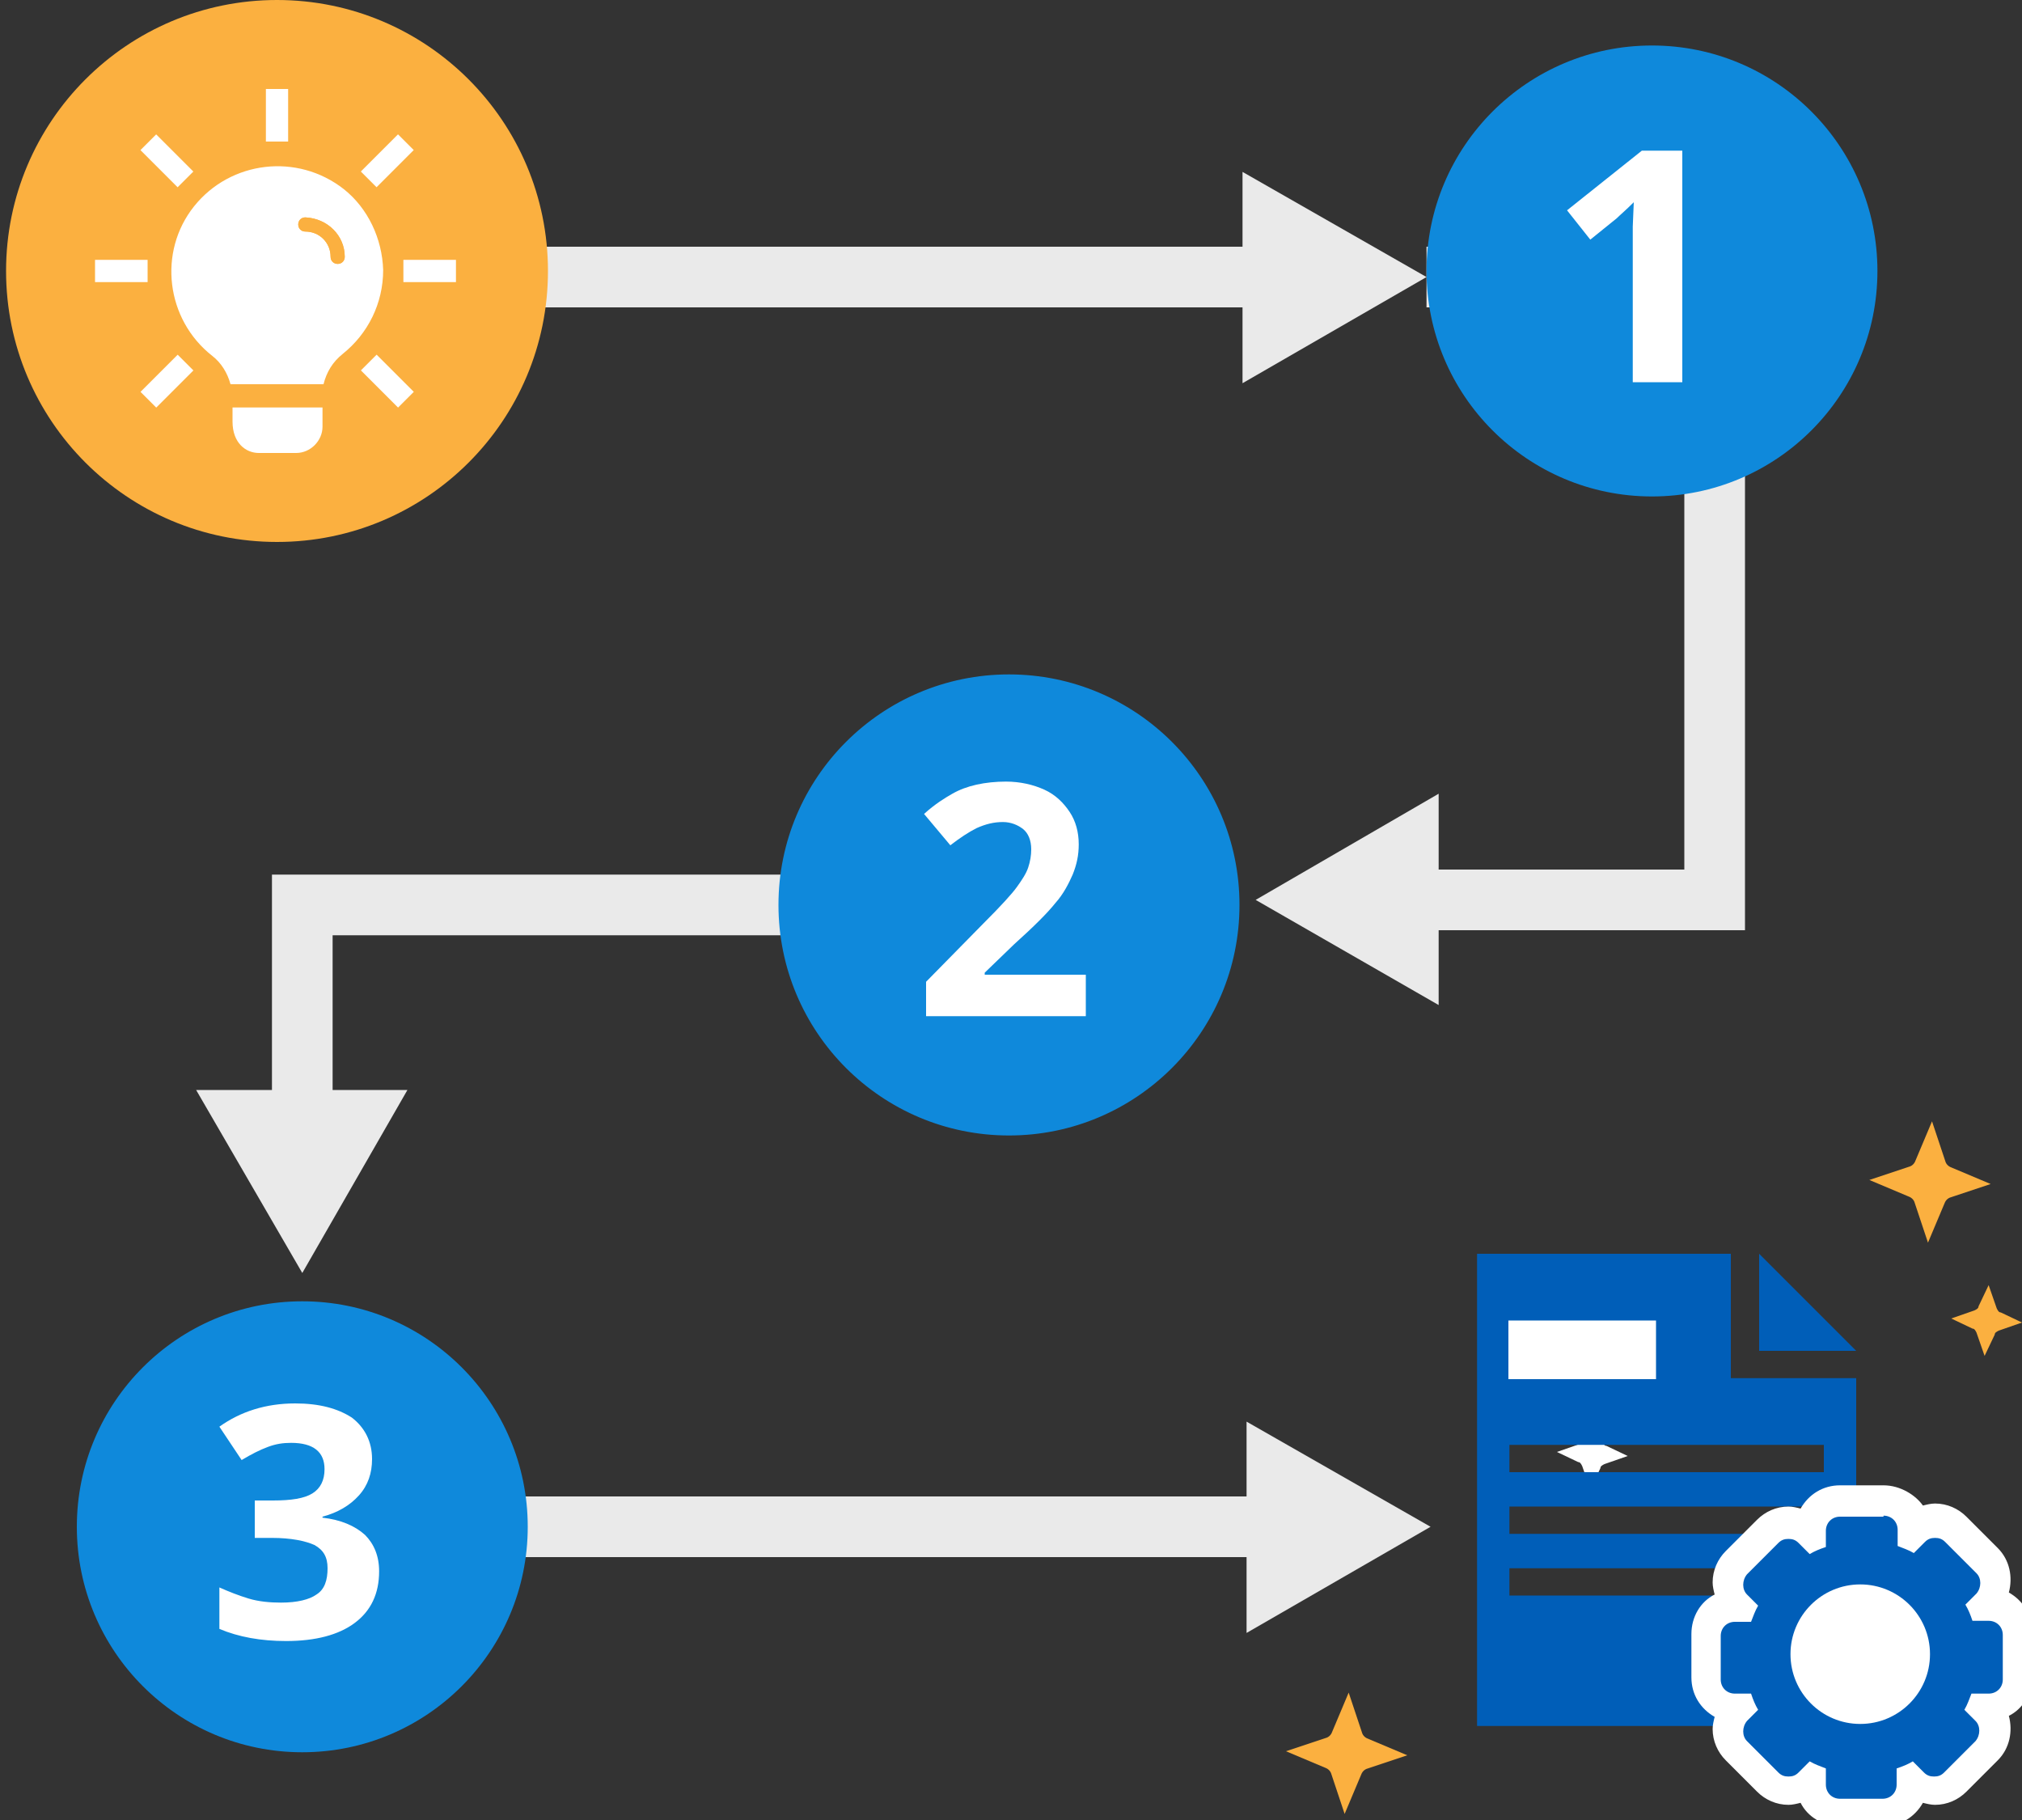
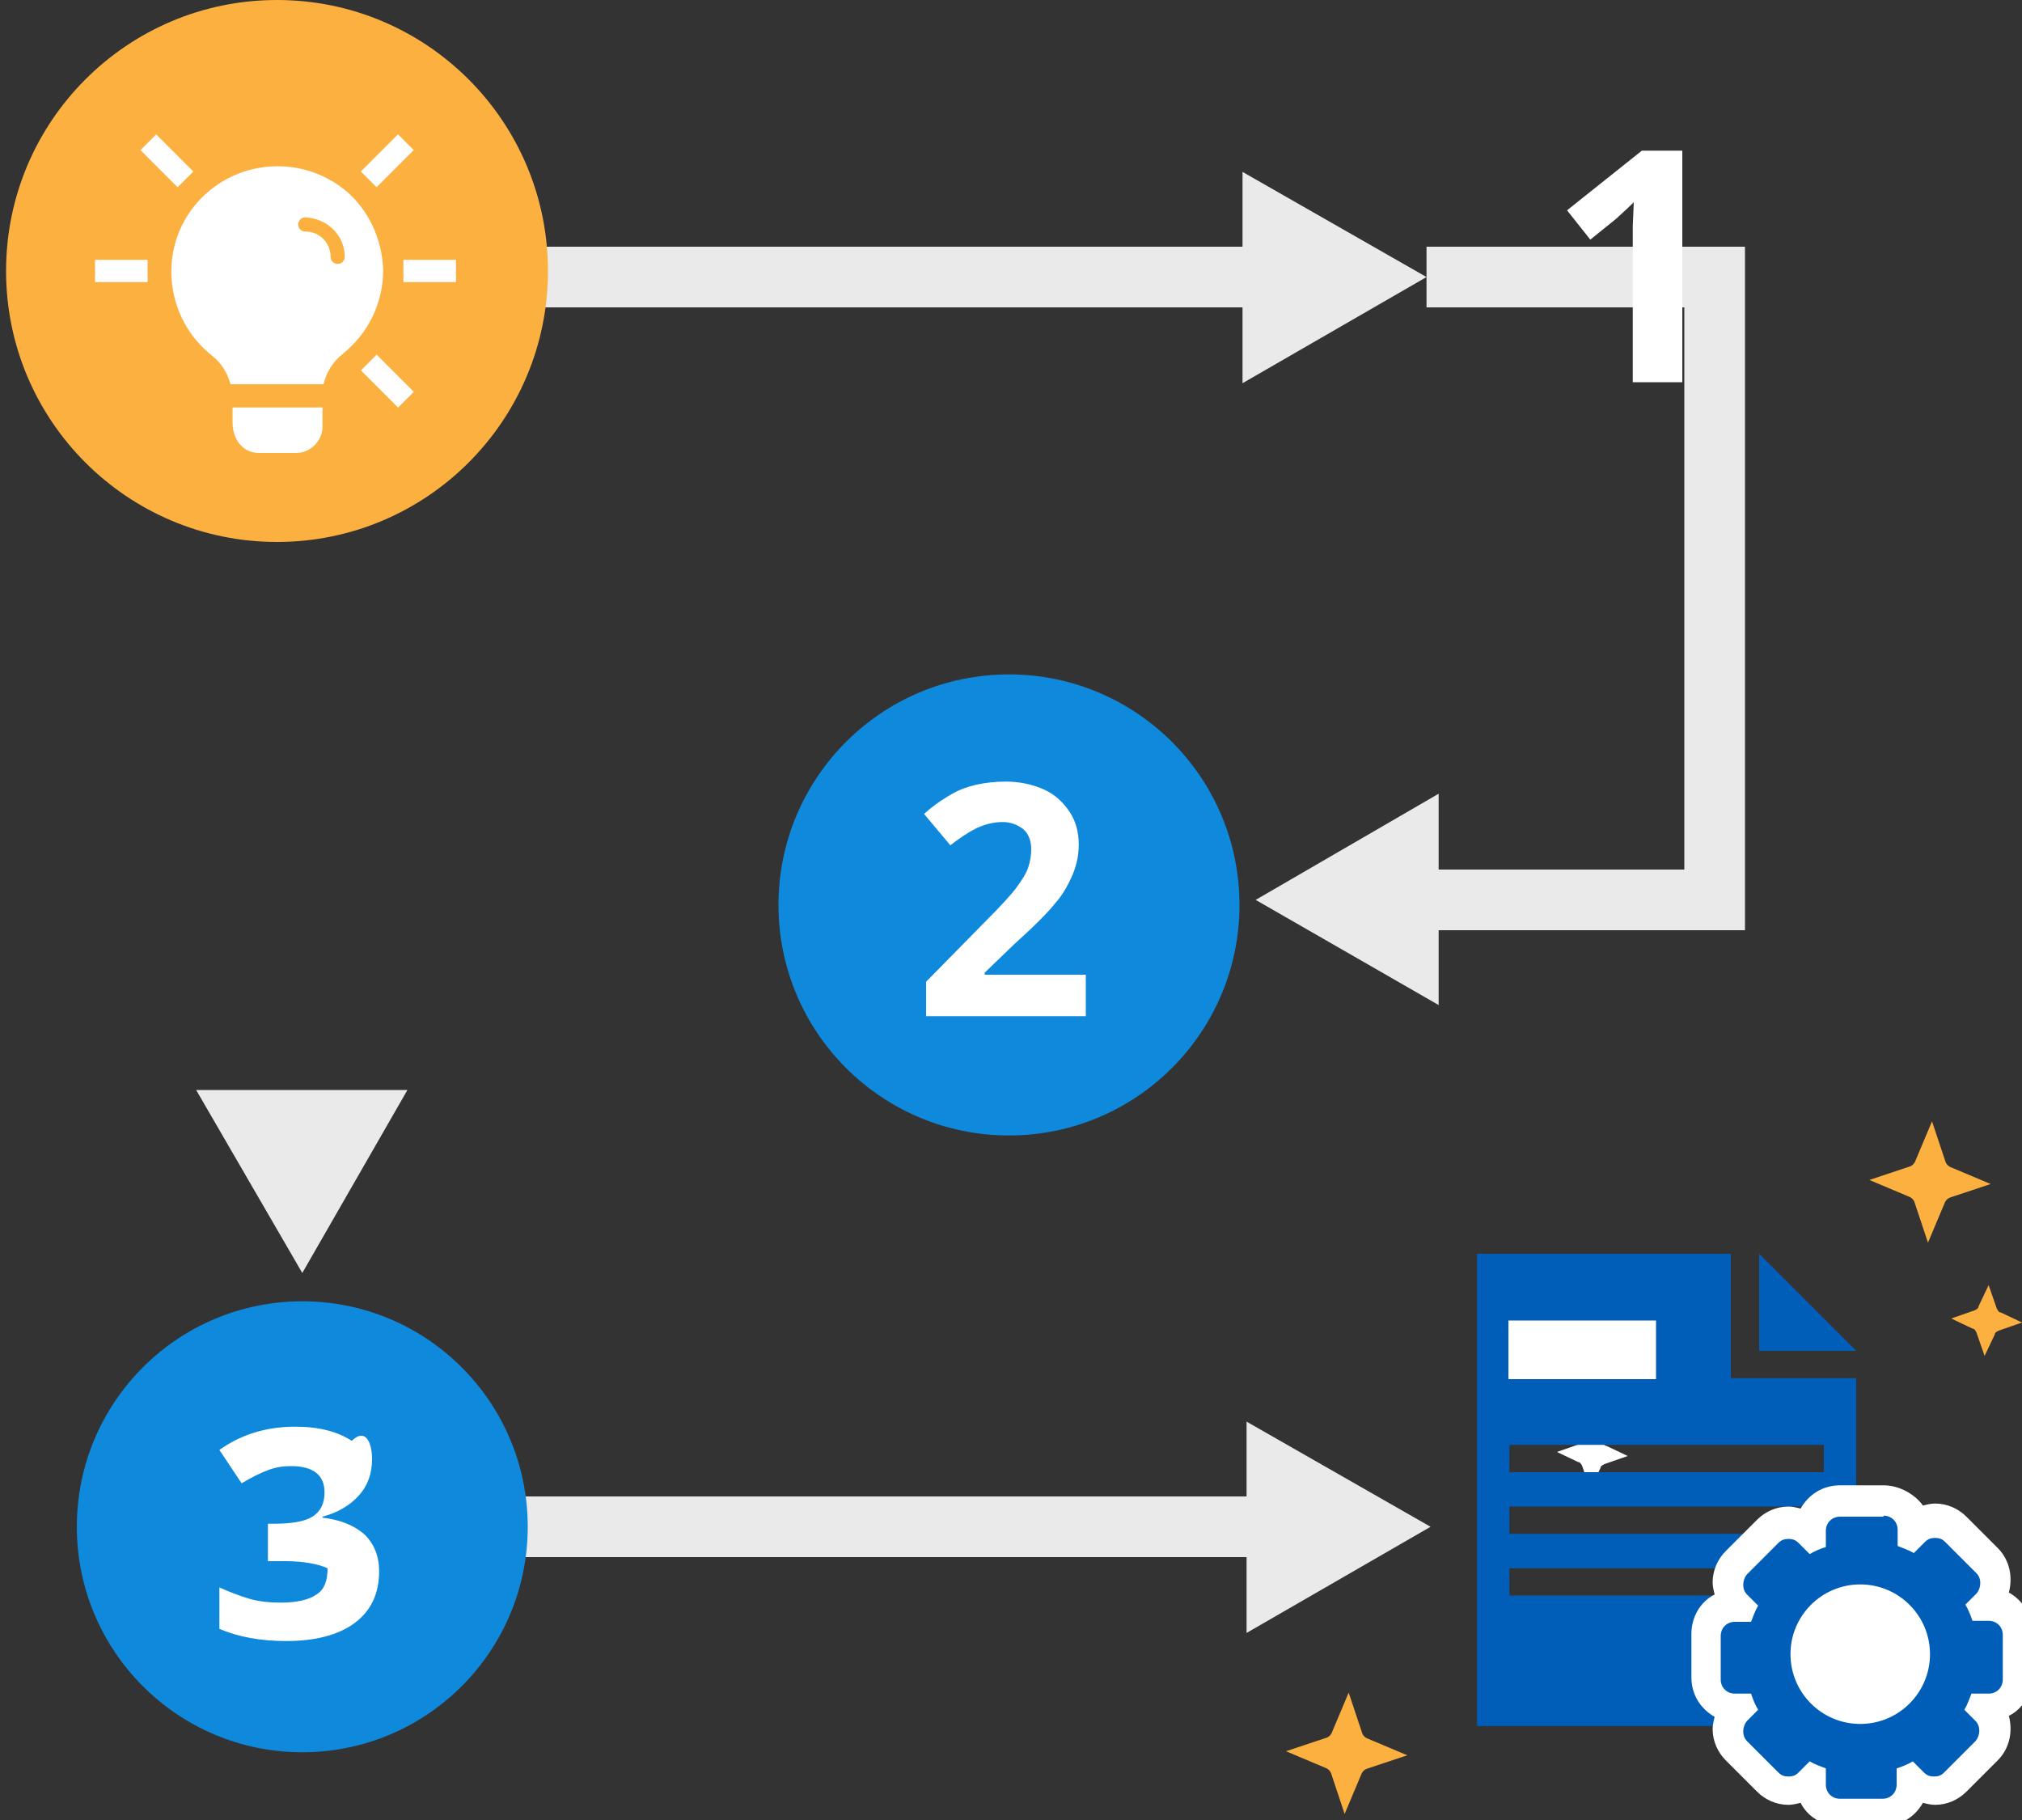
<svg xmlns="http://www.w3.org/2000/svg" version="1.1" id="design" x="0px" y="0px" viewBox="0 0 200 180" style="enable-background:new 0 0 200 180;" xml:space="preserve">
  <rect x="0" y="0" width="200" height="180" fill="#333333" stroke="none" />
  <style type="text/css">
	.st0{fill:none;stroke:#EAEAEA;stroke-width:6;stroke-miterlimit:10;}
	.st1{fill:#EAEAEA;}
	.st2{fill:#FFFFFF;}
	.st3{fill:#FBB040;}
	.st4{fill:#0F89DB;}
	.st5{fill:#005EB8;stroke:#005EB8;stroke-miterlimit:10;}
	.st6{enable-background:new    ;}
	.st7{fill:#0F89DB;stroke:#0F89DB;stroke-miterlimit:10;}
	.st8{fill:#005EB8;}
</style>
  <polyline class="st0" points="141.1,27.4 169.6,27.4 169.6,89 139.3,89 " />
  <polygon class="st1" points="142.3,78.5 124.2,89 142.3,99.4 " />
  <line class="st0" x1="29.9" y1="27.4" x2="126" y2="27.4" />
  <polygon class="st1" points="122.9,37.9 141.1,27.4 122.9,17 " />
-   <polyline class="st0" points="29.9,110.8 29.9,89.5 85.4,89.5 " />
  <polygon class="st1" points="40.3,107.8 29.9,125.9 19.4,107.8 " />
  <line class="st0" x1="126.4" y1="151" x2="49.2" y2="151" />
  <polygon class="st1" points="123.3,140.6 141.5,151 123.3,161.5 " />
  <rect x="40.2" y="25.7" class="st2" width="5.2" height="2.2" />
  <g>
    <circle class="st3" cx="27.4" cy="26.8" r="26.8" />
    <path class="st2" d="M31.9,40.3v1.9c0,1.4-1.2,2.6-2.6,2.6h-3.7c-1.3,0-2.6-1-2.6-3.1v-1.4H31.9L31.9,40.3z" />
    <path class="st2" d="M34,18.7c-4.6-3.6-11.2-2.8-14.8,1.7S16.4,31.6,21,35.2c0.9,0.7,1.5,1.7,1.8,2.8h9.2c0.3-1.2,0.9-2.2,1.9-3   c2.5-2,4-5,4-8.3C37.8,23.6,36.4,20.6,34,18.7z" />
    <g id="_Group_">
      <path class="st3" d="M34.1,25.4c0,0.4-0.3,0.7-0.7,0.7c-0.4,0-0.7-0.3-0.7-0.7c0-1.4-1.1-2.5-2.5-2.5c-0.4,0-0.7-0.3-0.7-0.7    s0.3-0.7,0.7-0.7C32.4,21.6,34.1,23.3,34.1,25.4C34.1,25.4,34.1,25.4,34.1,25.4z" />
-       <path class="st3" d="M34.1,25.4c0,0.4-0.3,0.7-0.7,0.7c-0.4,0-0.7-0.3-0.7-0.7c0-1.4-1.1-2.5-2.5-2.5c-0.4,0-0.7-0.3-0.7-0.7    s0.3-0.7,0.7-0.7C32.4,21.6,34.1,23.3,34.1,25.4C34.1,25.4,34.1,25.4,34.1,25.4z" />
    </g>
-     <rect x="26.3" y="8.8" class="st2" width="2.2" height="5.2" />
    <rect x="9.4" y="25.7" class="st2" width="5.2" height="2.2" />
    <rect x="39.9" y="25.7" class="st2" width="5.2" height="2.2" />
    <rect x="15.4" y="13.3" transform="matrix(0.707 -0.707 0.707 0.707 -6.399 16.33)" class="st2" width="2.2" height="5.2" />
-     <rect x="13.9" y="36.6" transform="matrix(0.707 -0.707 0.707 0.707 -21.805 22.708)" class="st2" width="5.2" height="2.2" />
    <rect x="35.7" y="14.8" transform="matrix(0.707 -0.707 0.707 0.707 -1.227102e-02 31.739)" class="st2" width="5.2" height="2.2" />
    <rect x="37.2" y="35.1" transform="matrix(0.707 -0.707 0.707 0.707 -15.419 38.117)" class="st2" width="2.2" height="5.2" />
  </g>
-   <circle class="st4" cx="163.4" cy="26.8" r="22.3" />
  <circle class="st5" cx="169.6" cy="317.7" r="26.8" />
  <g class="st6">
    <path class="st2" d="M166.3,37.8h-4.8V24.6l0-2.2l0.1-2.4c-0.8,0.8-1.4,1.3-1.7,1.6l-2.6,2.1l-2.3-2.9l7.4-5.9h4V37.8z" />
  </g>
  <circle class="st7" cx="99.8" cy="89.5" r="22.3" />
  <g class="st6">
    <path class="st2" d="M107.6,100.5h-16v-3.4l5.7-5.8c1.7-1.7,2.8-2.9,3.3-3.6c0.5-0.7,0.9-1.3,1.1-1.9c0.2-0.6,0.3-1.2,0.3-1.8   c0-0.9-0.3-1.6-0.8-2c-0.5-0.4-1.2-0.7-2-0.7c-0.9,0-1.7,0.2-2.6,0.6c-0.8,0.4-1.7,1-2.6,1.7l-2.6-3.1c1.1-1,2.1-1.6,2.8-2   c0.7-0.4,1.5-0.7,2.4-0.9c0.9-0.2,1.9-0.3,2.9-0.3c1.4,0,2.7,0.3,3.8,0.8c1.1,0.5,1.9,1.3,2.5,2.2c0.6,0.9,0.9,2,0.9,3.2   c0,1.1-0.2,2-0.6,3c-0.4,0.9-0.9,1.9-1.7,2.8c-0.8,1-2.1,2.3-4.1,4.1l-2.9,2.8v0.2h10V100.5z" />
  </g>
  <circle class="st4" cx="29.9" cy="151" r="22.3" />
  <g class="st6">
-     <path class="st2" d="M36.8,144.3c0,1.4-0.4,2.6-1.3,3.6c-0.9,1-2.1,1.7-3.6,2.1v0.1c1.8,0.2,3.2,0.8,4.2,1.7   c0.9,0.9,1.4,2.1,1.4,3.6c0,2.2-0.8,3.9-2.4,5.1c-1.6,1.2-3.9,1.8-6.8,1.8c-2.5,0-4.7-0.4-6.6-1.2V157c0.9,0.4,1.9,0.8,2.9,1.1   s2.1,0.4,3.2,0.4c1.6,0,2.8-0.3,3.5-0.8c0.8-0.5,1.1-1.4,1.1-2.6c0-1.1-0.4-1.8-1.3-2.3c-0.9-0.4-2.3-0.7-4.2-0.7h-1.7v-3.7H27   c1.8,0,3.1-0.2,3.9-0.7c0.8-0.5,1.2-1.3,1.2-2.4c0-1.7-1.1-2.6-3.3-2.6c-0.8,0-1.5,0.1-2.3,0.4c-0.8,0.3-1.6,0.7-2.6,1.3l-2.2-3.3   c2.1-1.5,4.6-2.3,7.5-2.3c2.4,0,4.2,0.5,5.6,1.4C36.1,141.2,36.8,142.6,36.8,144.3z" />
+     <path class="st2" d="M36.8,144.3c0,1.4-0.4,2.6-1.3,3.6c-0.9,1-2.1,1.7-3.6,2.1v0.1c1.8,0.2,3.2,0.8,4.2,1.7   c0.9,0.9,1.4,2.1,1.4,3.6c0,2.2-0.8,3.9-2.4,5.1c-1.6,1.2-3.9,1.8-6.8,1.8c-2.5,0-4.7-0.4-6.6-1.2V157c0.9,0.4,1.9,0.8,2.9,1.1   s2.1,0.4,3.2,0.4c1.6,0,2.8-0.3,3.5-0.8c0.8-0.5,1.1-1.4,1.1-2.6c-0.9-0.4-2.3-0.7-4.2-0.7h-1.7v-3.7H27   c1.8,0,3.1-0.2,3.9-0.7c0.8-0.5,1.2-1.3,1.2-2.4c0-1.7-1.1-2.6-3.3-2.6c-0.8,0-1.5,0.1-2.3,0.4c-0.8,0.3-1.6,0.7-2.6,1.3l-2.2-3.3   c2.1-1.5,4.6-2.3,7.5-2.3c2.4,0,4.2,0.5,5.6,1.4C36.1,141.2,36.8,142.6,36.8,144.3z" />
  </g>
  <path class="st2" d="M161,144l-2.3,0.8c-0.2,0.1-0.4,0.2-0.4,0.4l-1,2.1l-0.8-2.3c-0.1-0.2-0.2-0.4-0.4-0.4l-2.1-1l2.3-0.8  c0.2-0.1,0.4-0.2,0.4-0.4l1-2.1l0.8,2.3c0.1,0.2,0.2,0.4,0.4,0.4L161,144z" />
  <path class="st3" d="M200,130.8l-2.3,0.8c-0.2,0.1-0.4,0.2-0.4,0.4l-1,2.1l-0.8-2.3c-0.1-0.2-0.2-0.4-0.4-0.4l-2.1-1l2.3-0.8  c0.2-0.1,0.4-0.2,0.4-0.4l1-2.1l0.8,2.3c0.1,0.2,0.2,0.4,0.4,0.4L200,130.8z" />
  <path class="st3" d="M196.9,117.1l-3.9,1.3c-0.4,0.1-0.6,0.4-0.7,0.7l-1.6,3.8l-1.3-3.9c-0.1-0.4-0.4-0.6-0.7-0.7l-3.8-1.6l3.9-1.3  c0.4-0.1,0.6-0.4,0.7-0.7l1.6-3.8l1.3,3.9c0.1,0.4,0.4,0.6,0.7,0.7L196.9,117.1z" />
  <path class="st3" d="M139.2,173.6l-3.9,1.3c-0.4,0.1-0.6,0.4-0.7,0.7l-1.6,3.8l-1.3-3.9c-0.1-0.4-0.4-0.6-0.7-0.7l-3.8-1.6l3.9-1.3  c0.4-0.1,0.6-0.4,0.7-0.7l1.6-3.8l1.3,3.9c0.1,0.4,0.4,0.6,0.7,0.7L139.2,173.6z" />
  <polygon class="st2" points="156.8,320.4 161.1,316 166.4,321.2 178.1,309.4 182.5,313.7 166.4,330 " />
  <g>
    <g>
      <g>
        <polygon class="st8" points="174,133.6 183.6,133.6 174,124    " />
        <path class="st8" d="M171.2,136.4V124h-25.1v46.7h37.5v-34.4H171.2z M180.4,157.8h-31.1v-2.7h31.1V157.8z M180.4,151.7h-31.1V149     h31.1V151.7z M180.4,145.6h-31.1v-2.7h31.1V145.6z" />
        <g id="XMLID_7_">
          <g>
            <rect x="149.2" y="130.6" class="st2" width="14.6" height="5.8" />
          </g>
          <g>
				</g>
        </g>
      </g>
    </g>
    <g>
      <g>
        <path class="st8" d="M182,179.2c-1.6,0-2.9-1.3-2.9-2.9v-0.2l-0.1,0.1c-0.5,0.5-1.3,0.9-2.1,0.9c-0.8,0-1.5-0.3-2.1-0.9l-3.1-3.1     c-1.1-1.1-1.1-3,0-4.1l0.1-0.1h-0.2c-1.6,0-2.9-1.3-2.9-2.9v-4.4c0-1.6,1.3-2.9,2.9-2.9h0.2l-0.1-0.1c-0.5-0.5-0.9-1.3-0.9-2.1     c0-0.8,0.3-1.5,0.9-2.1l3.1-3.1c0.5-0.5,1.3-0.9,2.1-0.9c0.8,0,1.5,0.3,2.1,0.9l0.1,0.1v-0.2c0-1.6,1.3-2.9,2.9-2.9h4.4     c1.6,0,2.9,1.3,2.9,2.9v0.2l0.1-0.1c0.5-0.5,1.3-0.9,2.1-0.9c0.8,0,1.5,0.3,2.1,0.9l3.1,3.1c1.1,1.1,1.1,3,0,4.1l-0.1,0.1h0.2     c1.6,0,2.9,1.3,2.9,2.9v4.4c0,1.6-1.3,2.9-2.9,2.9h-0.2l0.1,0.1c1.1,1.1,1.1,3,0,4.1l-3.1,3.1c-0.5,0.5-1.3,0.9-2.1,0.9     c-0.8,0-1.5-0.3-2.1-0.9l-0.1-0.1v0.2c0,1.6-1.3,2.9-2.9,2.9H182z" />
        <path class="st2" d="M186.3,149.9c0.8,0,1.4,0.6,1.4,1.4v1.6c0.5,0.2,1.1,0.4,1.6,0.7l1.1-1.1c0.3-0.3,0.6-0.4,1-0.4     s0.7,0.1,1,0.4l3.1,3.1c0.5,0.5,0.5,1.4,0,2l-1.1,1.1c0.3,0.5,0.5,1,0.7,1.6h1.6c0.8,0,1.4,0.6,1.4,1.4v4.4h0     c0,0.8-0.6,1.4-1.4,1.4H195c-0.2,0.5-0.4,1.1-0.7,1.6l1.1,1.1c0.5,0.5,0.5,1.4,0,2l-3.1,3.1c-0.3,0.3-0.6,0.4-1,0.4     s-0.7-0.1-1-0.4l-1.1-1.1c-0.5,0.3-1,0.5-1.6,0.7v1.6c0,0.8-0.6,1.4-1.4,1.4H182c-0.8,0-1.4-0.6-1.4-1.4v-1.6     c-0.5-0.2-1.1-0.4-1.6-0.7l-1.1,1.1c-0.3,0.3-0.6,0.4-1,0.4s-0.7-0.1-1-0.4l-3.1-3.1c-0.5-0.5-0.5-1.4,0-2l1.1-1.1     c-0.3-0.5-0.5-1-0.7-1.6h-1.6c-0.8,0-1.4-0.6-1.4-1.4v-4.3c0-0.8,0.6-1.4,1.4-1.4h1.6c0.2-0.5,0.4-1.1,0.7-1.6l-1.1-1.1     c-0.5-0.5-0.5-1.4,0-2l3.1-3.1c0.3-0.3,0.6-0.4,1-0.4c0.4,0,0.7,0.1,1,0.4l1.1,1.1c0.5-0.3,1-0.5,1.6-0.7v-1.6     c0-0.8,0.6-1.4,1.4-1.4H186.3 M186.3,146.9H182c-1.7,0-3.1,0.9-3.9,2.3c-0.4-0.1-0.8-0.2-1.2-0.2c-1.2,0-2.3,0.5-3.1,1.3     l-3.1,3.1c-0.8,0.8-1.3,1.9-1.3,3.1c0,0.4,0.1,0.8,0.2,1.2c-1.4,0.7-2.3,2.2-2.3,3.9v4.3c0,1.7,0.9,3.1,2.3,3.9     c-0.1,0.4-0.2,0.8-0.2,1.2c0,1.2,0.5,2.3,1.3,3.1l3.1,3.1c0.8,0.8,1.9,1.3,3.1,1.3c0.4,0,0.8-0.1,1.2-0.2     c0.7,1.4,2.2,2.3,3.9,2.3h4.3c1.7,0,3.1-0.9,3.9-2.3c0.4,0.1,0.8,0.2,1.2,0.2c1.2,0,2.3-0.5,3.1-1.3l3.1-3.1     c1.2-1.2,1.5-2.9,1.1-4.4c1.4-0.7,2.3-2.2,2.3-3.9l0-4.4c0-1.7-0.9-3.1-2.3-3.9c0.4-1.5,0.1-3.2-1.1-4.4l-3.1-3.1     c-0.8-0.8-1.9-1.3-3.1-1.3c-0.4,0-0.8,0.1-1.2,0.2C189.5,147.9,188,146.9,186.3,146.9L186.3,146.9z" />
      </g>
      <g>
        <g>
          <g>
            <circle class="st2" cx="184" cy="163.6" r="6.9" />
          </g>
        </g>
      </g>
    </g>
  </g>
</svg>